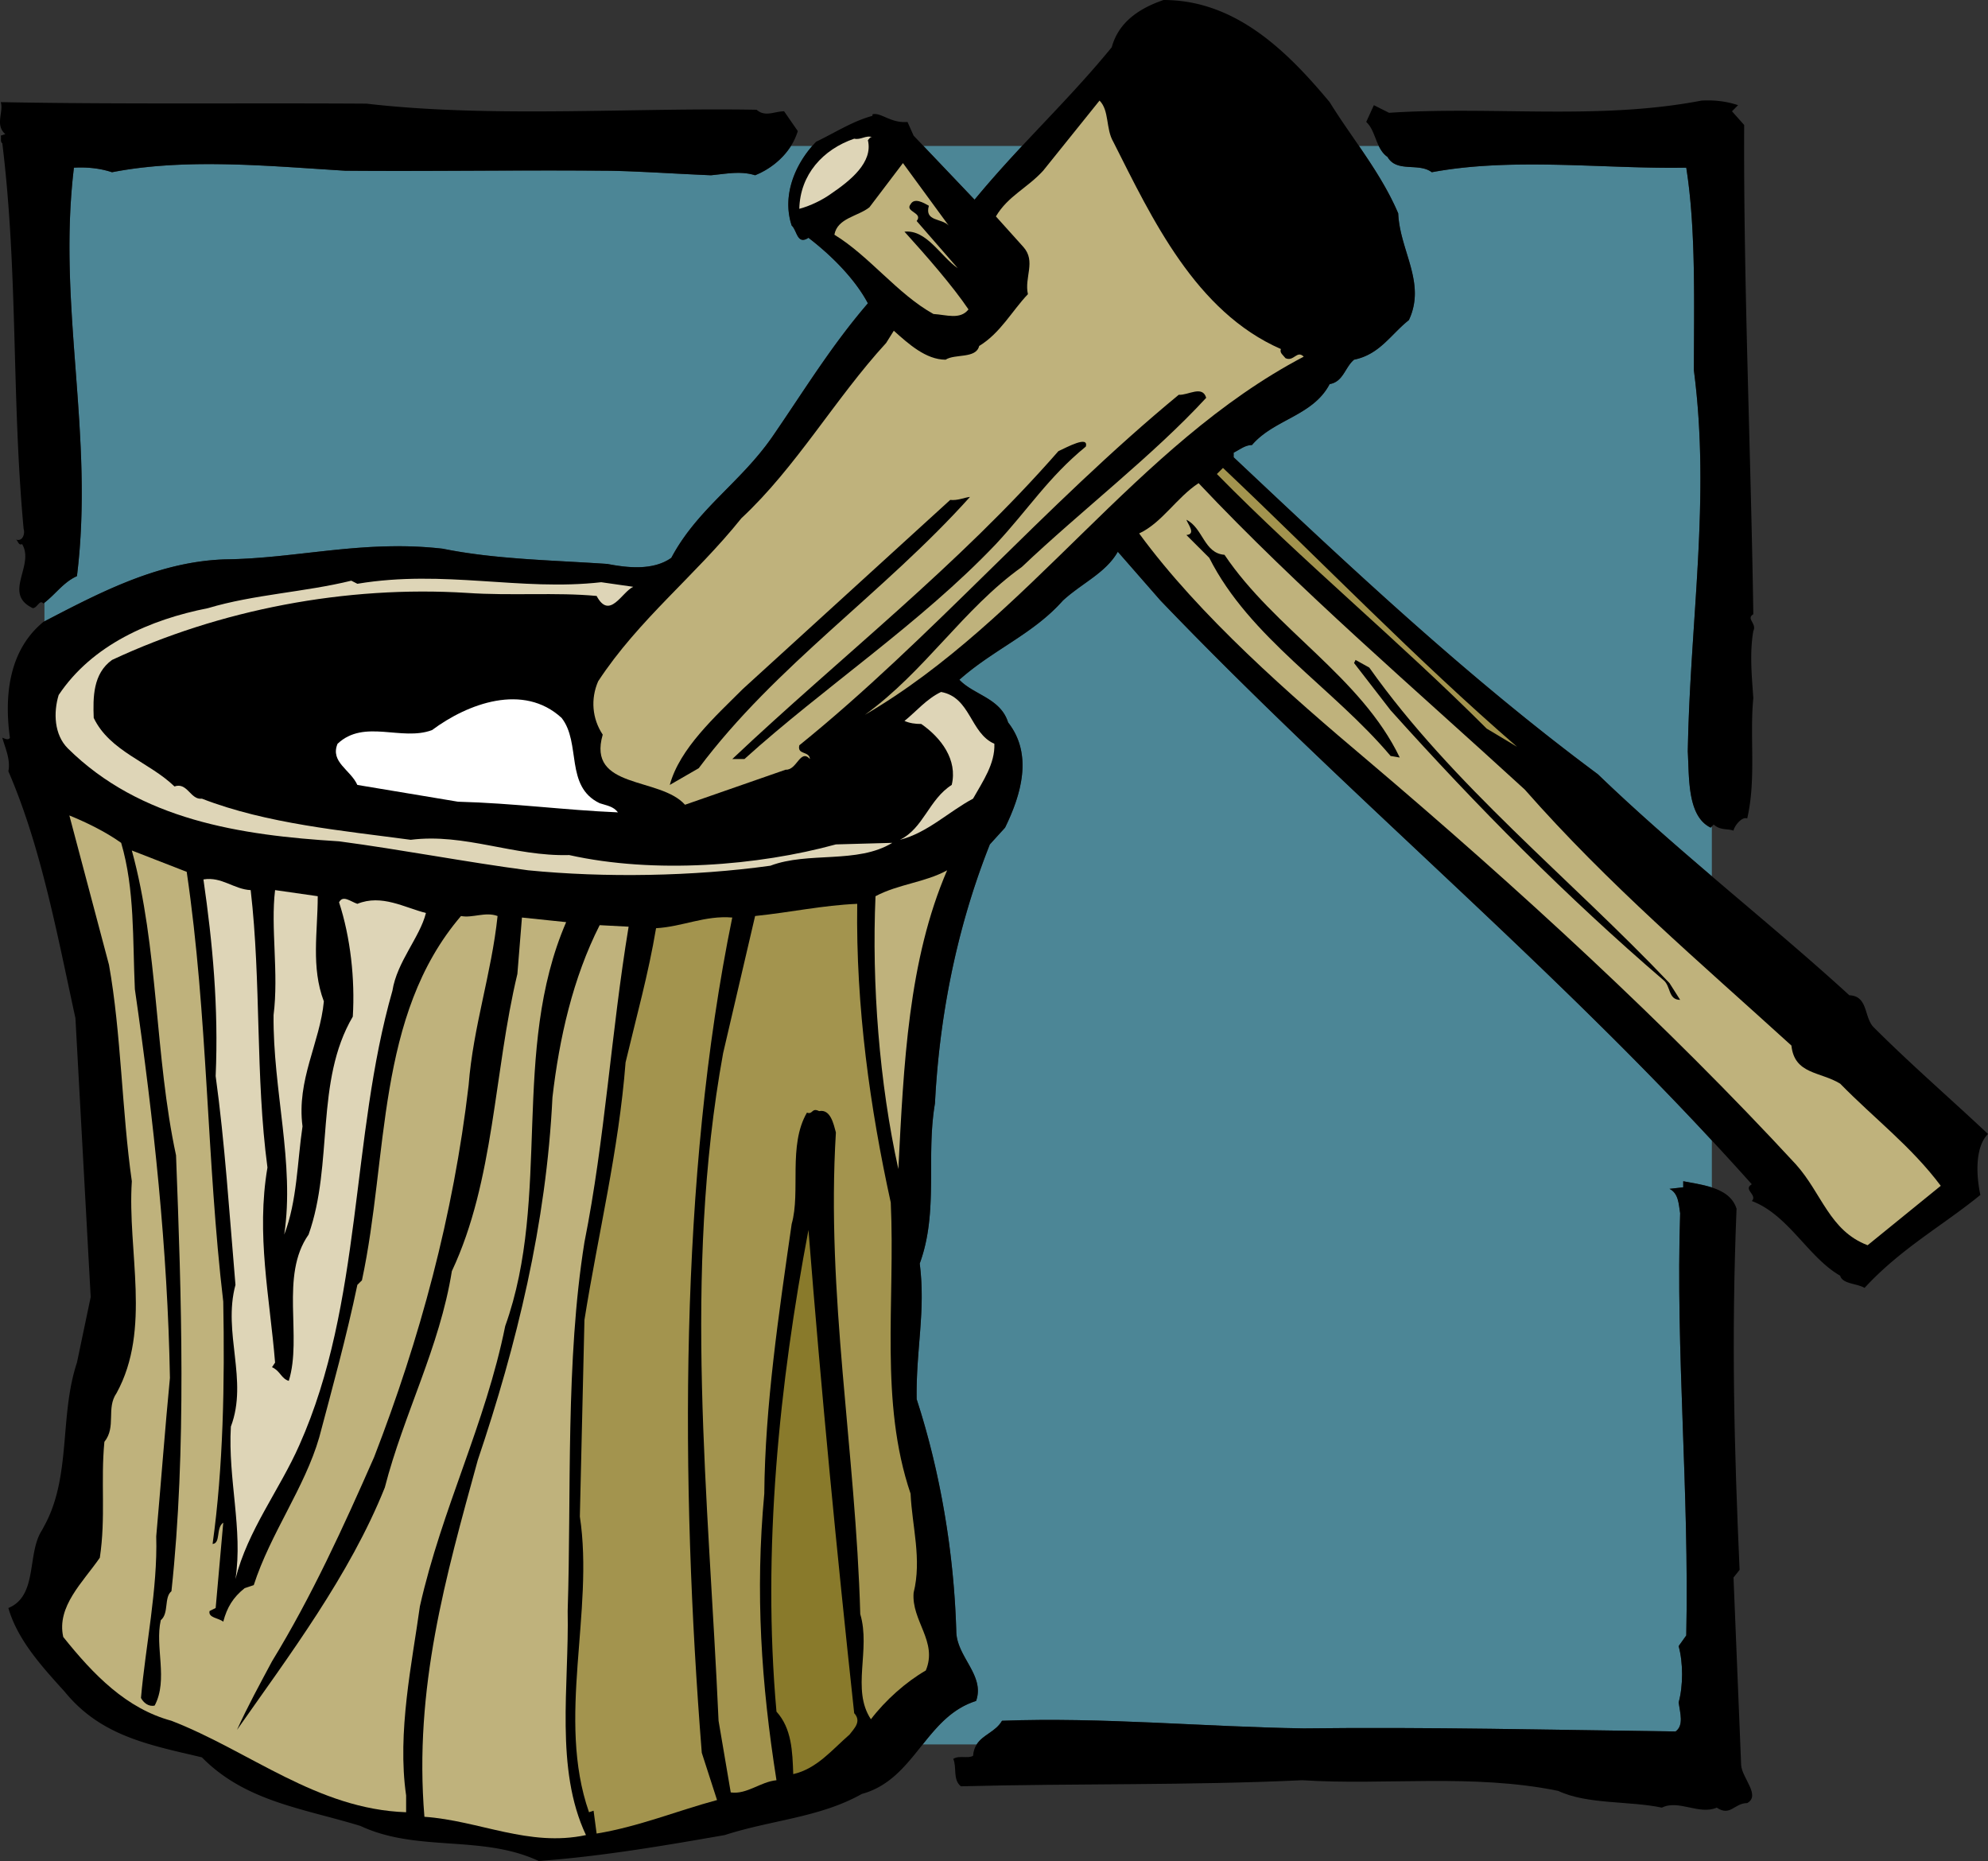
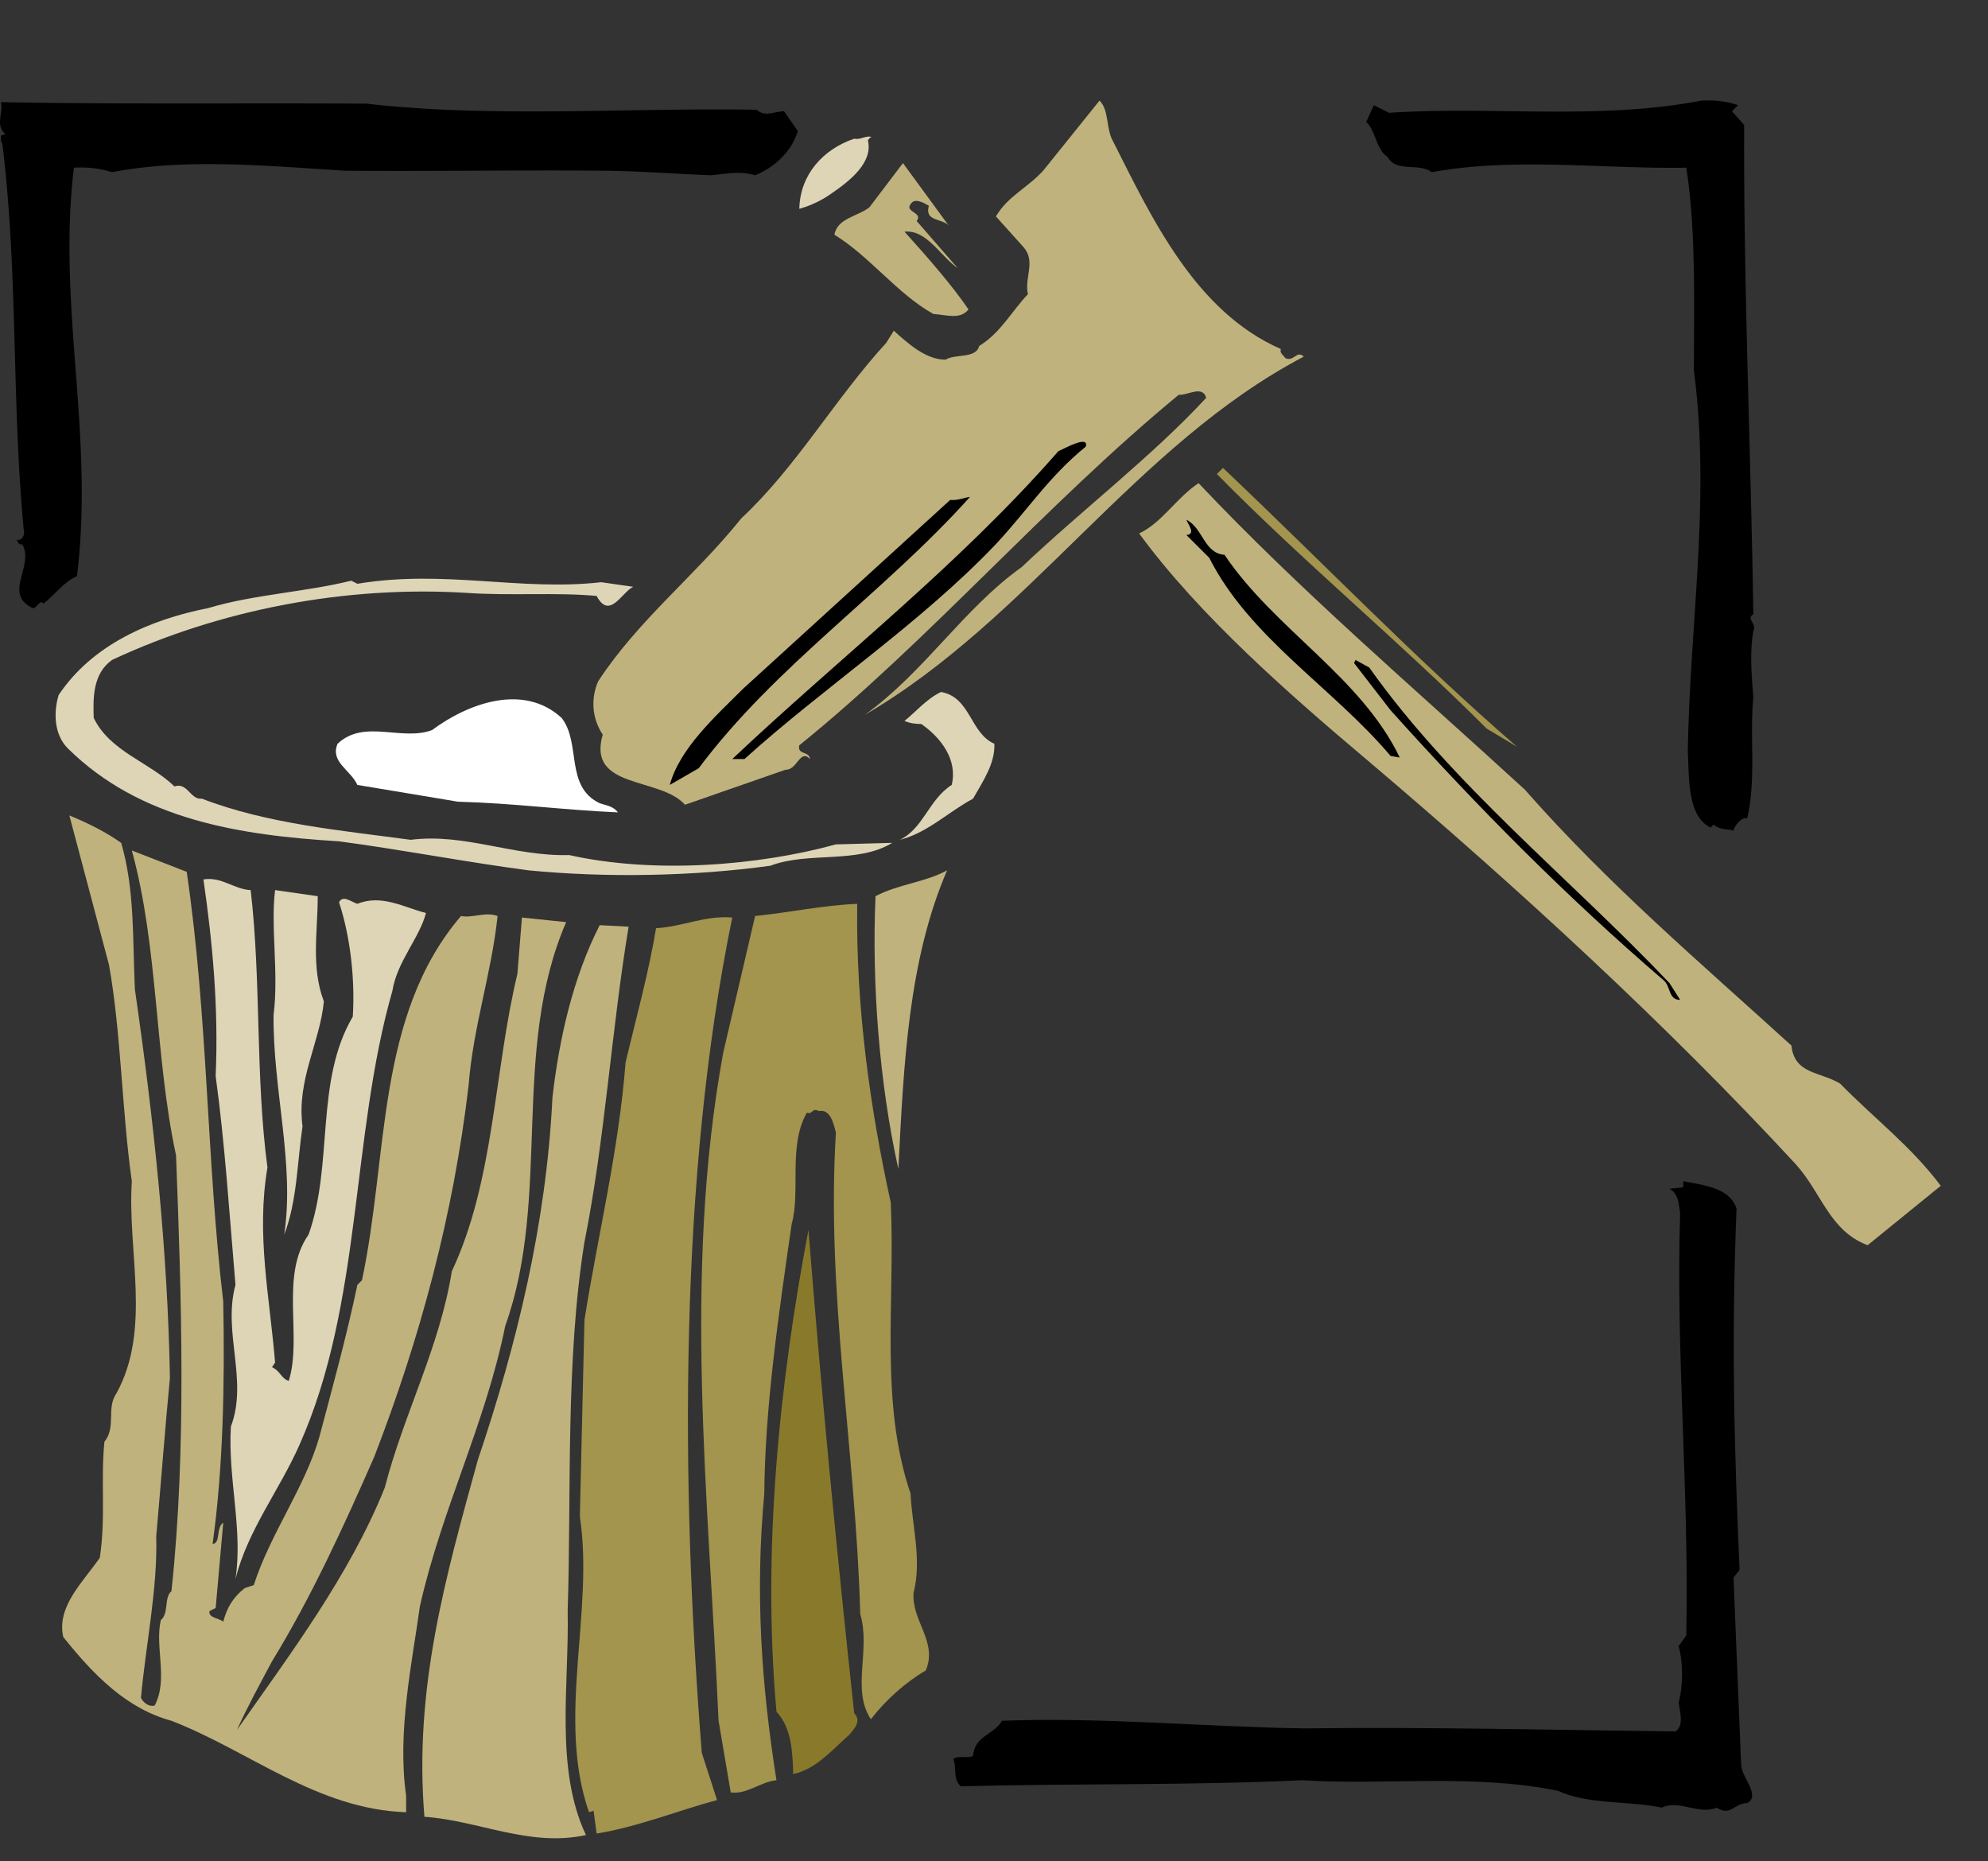
<svg xmlns="http://www.w3.org/2000/svg" width="230.11" height="215.383">
  <rect width="100%" height="100%" fill="#333333" stroke="none" />
-   <path fill="#4c8696" d="M51.243 63.504c6.086 1.234 12.613 1.324 19.05 1.762 2.294.441 5.294.796 7.41-.704 3-5.644 7.938-8.644 11.641-13.937 3.708-5.379 6.793-10.496 11.114-15.523-1.496-2.82-4.235-5.555-6.88-7.582-1.323.882-1.323-.883-1.94-1.415-1.075-3.226.18-6.687 2.378-9.214h-2.46c-.973 1.547-2.512 2.738-4.153 3.394-1.676-.527-3.262-.176-5.113 0-4.32-.176-9.172-.527-12.524-.527-9.968-.09-20.023.086-29.812 0-8.73-.531-18.434-1.5-26.988.176-1.325-.442-2.825-.618-4.41-.528-1.942 16.137 2.382 30.867.351 47.274-1.54.683-2.422 2.03-3.762 3.078v2.152c6.578-3.422 13.246-6.91 20.875-7.172 8.38-.086 15.961-2.293 25.223-1.234m111.836-26.461c-2.117 1.676-3.352 3.969-6.348 4.586-1.058.883-1.238 2.559-2.824 2.824-1.941 3.703-6.438 4.055-8.996 7.055-.793 0-1.41.531-2.117.883v.53c13.672 12.876 27.078 25.49 42.16 36.688 4.265 4.106 8.726 7.993 13.191 11.805v-5.77l-.136.141c-2.735-1.324-2.473-5.82-2.649-8.82.266-15.172 2.649-29.195.707-44.098 0-7.324.266-16.23-.883-23.46-9.347.175-20.023-1.239-29.457.527-1.5-1.149-4.058.086-5.117-1.766-.476-.328-.777-.781-1.02-1.277h-2.288c1.683 2.46 3.343 4.992 4.542 7.804.176 4.325 3.266 8.028 1.235 12.348M118.31 16.89h-11.423l5.918 6.22c1.856-2.247 3.688-4.27 5.504-6.22m16.016 52.61-4.938-5.645c-1.41 2.473-4.144 3.618-6.351 5.645-3.438 3.883-8.024 5.645-11.992 9.172 1.675 1.766 4.761 2.117 5.644 4.941 2.91 3.703 1.5 8.38-.351 12.172l-1.766 1.942c-3.707 9.347-5.82 19.492-6.352 29.984-1.058 6.176.442 12.527-1.761 18.523.703 5.555-.442 9.88-.356 15.7 2.735 8.378 4.325 17.816 4.586 26.812 0 3 3.356 5.117 2.293 8.113-2.77.871-4.496 2.926-6.18 5.032h6.25c.723-1.145 2.188-1.454 2.93-2.739 11.555-.437 23.285.707 34.926.883 14.465-.176 28.754.176 43.043.356.969-.707.527-2.118.352-3.356.53-1.937.53-4.586 0-6.523l.882-1.235c.352-16.757-1.234-32.722-.707-48.863-.175-1.059-.175-2.293-1.234-2.824l1.59-.176v-.703c1.039.2 2.234.371 3.312.719v-5.442c-20.472-22.054-42.828-40.597-63.82-62.488" />
-   <path d="M230.11 131.242c-4.41-4.148-8.906-8.027-13.23-12.347-1.145-1.149-.618-3.618-2.82-3.708-5.079-4.64-10.497-9.152-15.915-13.773-4.465-3.812-8.926-7.7-13.191-11.805-15.082-11.199-28.488-23.812-42.16-36.687v-.531c.707-.352 1.324-.883 2.117-.883 2.558-3 7.055-3.352 8.996-7.055 1.586-.266 1.766-1.941 2.824-2.824 2.996-.617 4.23-2.91 6.348-4.586 2.031-4.32-1.059-8.023-1.235-12.348-1.199-2.812-2.859-5.343-4.542-7.804-1.168-1.704-2.348-3.375-3.395-5.07C149.055 6 143.059 0 134.68 0c-2.824.969-5.203 2.559-5.996 5.469-3.382 4.136-6.84 7.629-10.375 11.422-1.816 1.949-3.648 3.972-5.504 6.218l-5.918-6.218-1.136-1.192-.707-1.586c-1.938.176-3.086-1.148-4.055-.883v.176c-2.293.617-4.324 1.942-6.527 3-.153.157-.301.32-.446.485-2.199 2.527-3.453 5.988-2.379 9.214.618.532.618 2.297 1.942 1.415 2.644 2.027 5.383 4.761 6.879 7.582-4.32 5.027-7.406 10.144-11.114 15.523-3.703 5.293-8.64 8.293-11.64 13.938-2.117 1.5-5.117 1.144-7.41.703-6.438-.438-12.965-.528-19.051-1.762-9.262-1.059-16.844 1.148-25.223 1.234-7.629.262-14.297 3.75-20.875 7.172l-.117.059c-3.883 3.176-4.586 8.293-3.883 13.41-.176.351-.617.086-.879 0 .352 1.234.97 2.555.703 3.879 1.754 4.062 3.063 8.304 4.176 12.629 1.36 5.254 2.426 10.625 3.586 15.949l1.766 32.277-1.59 7.586c-2.05 6.156-.637 13.137-3.762 18.863-.097.18-.187.364-.293.543-1.765 2.735-.441 7.582-3.883 8.997.747 2.601 2.364 4.898 4.176 7.043.77.91 1.567 1.792 2.352 2.656 2.777 3.414 6.195 5 9.887 6.09 1.941.574 3.953 1.011 5.988 1.496 5.027 5.117 11.73 5.91 18.347 7.937 6.614 3.086 14.024.973 20.637 4.059 7.235-.531 14.465-1.766 21.52-3 5.468-1.762 11.027-2.028 15.879-4.762 3.277-.89 5.136-3.344 7.047-5.73 1.683-2.106 3.41-4.16 6.18-5.032 1.062-2.996-2.294-5.113-2.294-8.113-.261-8.996-1.851-18.433-4.586-26.812-.086-5.82 1.059-10.145.356-15.7 2.203-5.996.703-12.347 1.761-18.523.532-10.492 2.645-20.637 6.352-29.984l1.766-1.942c1.851-3.793 3.261-8.469.351-12.172-.883-2.824-3.969-3.175-5.644-4.941 3.968-3.527 8.554-5.29 11.992-9.172 2.207-2.027 4.941-3.172 6.351-5.645l4.938 5.645c20.992 21.89 43.348 40.434 63.82 62.488a336.507 336.507 0 0 1 4.625 5.075c-1.058.617.703 1.234 0 1.937 4.235 1.59 6.528 6.527 10.23 8.645.266.972 1.942.882 2.821 1.41 4.234-4.586 9.086-7.23 13.406-10.758-.441-2.027-.703-5.469.883-7.055" />
  <path fill="#bfb27c" d="M148.794 41.453c-.266-.351-.707-.617-.532-1.058-9.878-4.32-14.906-15.083-19.402-23.989-.883-1.5-.441-3.617-1.59-4.765l-6.527 8.117c-1.852 2.027-4.055 2.91-5.469 5.289l3.176 3.531c1.5 1.676.09 3.527.531 5.469-1.851 1.937-3.176 4.496-5.644 5.996-.356 1.5-2.825.883-3.883 1.586-2.293 0-4.32-1.852-5.996-3.352l-.883 1.41c-5.91 6.442-10.406 14.38-16.758 20.29-5.293 6.613-11.906 11.73-16.582 18.875-.883 2.027-.703 4.32.531 6.171-1.851 6.352 6.614 4.852 9.524 8.114l11.644-4.055c1.32.086 1.676-2.469 2.82-1.234-.085-.973-1.5-.442-1.234-1.59 15.172-12.258 28.403-27.781 43.922-40.57 1.059.09 2.735-1.145 3.176.351-6.086 6.617-14.465 13.055-21.344 19.582-6.789 4.852-11.2 12.082-18.168 17.11 19.051-11.114 31.313-31.223 50.801-41.454-.793-.793-1.145.618-2.113.176" />
  <path fill="#bfb27c" d="M77.528 90.844c1.145-4.23 5.29-7.938 8.465-11.114l23.992-21.87c.879.09 1.586-.266 2.293-.352C102.31 68.62 89.786 77 80.88 88.906l-3.352 1.938m48.156-39.16c-4.324 3.527-6.703 7.32-10.41 11.289-8.73 9.175-19.93 16.582-29.105 24.875h-1.41c12.523-11.82 26.105-22.317 37.75-35.633.968-.442 3.527-1.852 3.175-.531" />
  <path d="M160.61 18.168c1.059 1.852 3.617.617 5.117 1.766 9.434-1.766 20.11-.352 29.457-.528 1.149 7.23.883 16.137.883 23.461 1.942 14.903-.441 28.926-.707 44.098.176 3-.086 7.496 2.649 8.82l.136-.14.215-.215c.793.707 1.586.441 2.293.707.086-.528.969-1.676 1.586-1.41 1.059-4.586.266-9.438.707-13.938-.176-2.559-.441-5.203 0-7.758.441-.883-.883-1.414 0-1.941-.266-18.258-1.148-38.457-1.059-56.625l-1.41-1.586.703-.707c-1.32-.442-2.734-.617-4.23-.531-11.906 2.296-24.168.62-36.164 1.414l-1.762-.883-.883 1.941c.758.7.98 1.817 1.45 2.778.242.496.543.949 1.02 1.277M8.555 19.406c1.586-.09 3.086.086 4.41.528 8.555-1.676 18.258-.707 26.989-.176 9.789.086 19.844-.09 29.812 0 3.352 0 8.203.351 12.524.527 1.851-.176 3.437-.527 5.113 0 1.64-.656 3.18-1.848 4.152-3.394a7.07 7.07 0 0 0 .79-1.72l-1.586-2.292c-1.059 0-2.207.703-3.176-.176-14.38-.265-30.696.969-45.16-.707-13.668-.09-28.754.086-42.336-.176.355 1.145-.703 2.645.53 3.703l-.53.176c.09.266-.086.707.18.883 1.85 15.082 1.054 29.371 2.468 44.629.176.527-.09 1.5-.883 1.234.266.176.266.707.707.528 1.496 2.472-2.293 5.734 1.235 7.41.527 0 .793-1.059 1.234-.531.043-.028.078-.063.117-.094 1.34-1.047 2.223-2.395 3.762-3.078 2.031-16.407-2.293-31.137-.352-47.274" />
  <path fill="#ded5b7" d="M100.458 16.227c.176-.176.265-.438.531-.352-.797-.262-1.324.352-2.117.176-3.617 1.238-6.262 4.148-6.352 8.117 1.324-.355 2.735-1.059 3.703-1.766 2.207-1.5 4.852-3.617 4.235-6.175" />
  <path fill="#bfb27c" d="M112.102 35.809c-1.851-2.735-4.851-6.172-7.41-8.996 2.559-.266 4.145 2.824 6.172 4.234l-4.762-5.469c.793-.973-1.41-1.058-.703-1.941.442-.793 1.496-.176 2.117.175-.53 1.856 1.496 1.415 2.293 2.293l-5.293-7.23-3.882 5.117c-1.32 1.055-3.704 1.235-4.055 3.172 4.055 2.473 7.32 6.883 11.465 9.176 1.5.086 3.086.703 4.058-.531" />
  <path d="M122.509 52.215c-11.645 13.316-25.227 23.812-37.75 35.633h1.41c9.175-8.293 20.375-15.7 29.105-24.875 3.707-3.97 6.086-7.762 10.41-11.29.352-1.32-2.207.09-3.175.532" />
  <path fill="#a3944e" d="M140.852 54.86c10.055 10.23 20.992 19.226 31.223 29.46l3.527 2.114c-11.726-10.141-22.578-21.43-34.043-32.278l-.707.703" />
  <path fill="#bfb27c" d="M213 125.418c-2.292-1.41-5.292-1.059-5.644-4.41-10.762-9.79-21.168-18.61-30.87-29.633-12.79-11.73-26.017-23.02-37.75-35.457-2.556 1.676-4.231 4.586-6.88 5.82 6.969 9.528 17.465 18.7 26.461 26.285 17.375 14.73 34.66 30.606 49.567 46.747 3 3.351 3.882 7.671 8.293 9.347l8.464-6.879c-3.437-4.586-7.672-7.761-11.64-11.82" />
-   <path fill="#bfb27c" d="M160.962 87.492c-6.614-7.847-16.317-13.668-20.989-22.93l-2.648-2.644c1.148-.09.176-1.238 0-1.766 1.941.97 2.027 3.88 4.41 4.059 5.82 8.64 15.79 14.11 20.285 23.46l-1.058-.179m31.574 25.934c-11.2-9.617-21.52-20.024-31.574-31.223l-4.23-5.469.175-.355 1.586.883c9.613 13.582 23.285 24.433 34.75 36.515l1.234 1.942c-1.41 0-1.058-1.59-1.941-2.293" />
  <path d="M112.278 57.508c-.707.086-1.414.441-2.293.351L85.993 79.73c-3.176 3.176-7.32 6.883-8.465 11.114l3.352-1.938C89.786 77 102.31 68.621 112.278 57.508m29.457 6.702c-2.383-.179-2.469-3.089-4.41-4.058.176.528 1.148 1.676 0 1.766l2.648 2.645c4.672 9.261 14.375 15.082 20.989 22.93l1.058.179c-4.496-9.352-14.465-14.82-20.285-23.461" />
  <path fill="#ded5b7" d="M61.122 100.723c8.906.882 19.14.707 28.047-.528 4.41-1.675 10.054-.175 14.113-2.648l-6.527.18c-8.996 2.468-20.993 3.437-30.871 1.234-6.438.176-12.082-2.559-18.344-1.766-7.852-1.058-16.672-1.851-24.168-4.761-1.324.175-1.676-1.942-3.176-1.414-2.91-2.82-7.496-4.055-9.348-7.934-.09-2.383-.09-5.117 2.118-6.707 12.437-5.82 27.078-8.64 41.101-7.758 5.113.352 10.317-.09 14.992.352 1.5 2.82 2.91-.442 4.235-1.059l-3.703-.531c-9.352 1.062-18.172-1.496-28.227.18l-.703-.356c-5.383 1.324-11.29 1.59-16.582 3.176-6.703 1.324-13.406 4.234-17.29 10.055-.616 2.027-.527 4.585 1.06 6.175 8.378 8.29 19.933 10.055 31.398 10.758 7.324.973 14.555 2.383 21.875 3.352" />
  <path d="m158.493 77.262-1.586-.883-.176.355 4.23 5.47c10.055 11.198 20.376 21.605 31.575 31.222.883.703.531 2.293 1.941 2.293l-1.234-1.942c-11.465-12.082-25.137-22.933-34.75-36.515" />
  <path fill="#ded5b7" d="M108.927 80.086c-1.676.793-2.91 2.293-4.235 3.352.617.265 1.235.351 1.942.351 2.293 1.59 4.23 4.145 3.527 7.055-2.645 1.676-3.266 5.027-6 6.351 3.176-.793 5.648-3.261 8.469-4.761 1.148-2.028 2.558-4.059 2.468-6.352-2.82-1.234-2.734-5.379-6.171-5.996" />
  <path fill="#fff" d="M50.009 84.496c-3.528 1.324-7.852-1.324-10.938 1.586-.879 2.117 1.5 3 2.293 4.762l11.645 1.941c6.527.176 12.257.969 18.52 1.235-.528-.707-1.321-.793-2.118-1.06-4.055-1.94-2.117-6.964-4.406-9.874-4.414-4.059-10.852-1.676-14.996 1.41" />
  <path fill="#bfb27c" d="M48.598 185.922c2.559-11.375 7.586-21.078 9.88-32.453 5.378-14.996.616-31.844 7.054-46.746l-5.117-.532-.528 6.528c-2.734 11.379-2.648 23.902-7.585 34.398-1.41 8.82-5.555 16.492-7.762 25.047-4.059 10.145-11.113 19.492-17.11 28.047 1.235-2.734 2.645-5.29 4.055-7.938 4.59-7.496 8.293-15.609 11.82-23.636 5.293-13.672 9.172-27.961 10.938-43.04.527-6.792 2.644-12.878 3.351-19.581-1.41-.528-2.91.265-4.234 0-9.879 11.554-8.379 27.78-11.465 42.16l-.531.527c-1.234 5.91-2.91 11.996-4.41 17.64-1.676 5.821-5.645 11.114-7.582 17.11l-1.059.356c-1.324 1.058-2.031 2.203-2.472 3.878-.528-.44-1.762-.44-1.586-1.234l.707-.351.879-9.88c-.88.618-.262 2.38-1.235 2.47 1.235-8.82 1.414-18.7 1.235-28.047-1.938-16.407-1.762-32.989-4.23-49.743l-6.352-2.472c3.085 11.203 2.644 23.812 5.117 35.28.617 16.227 1.234 34.044-.532 50.45-.882.707-.265 2.559-1.234 3.352-.707 3.086.883 6.879-.707 9.879-.703.175-1.32-.356-1.586-.883.527-5.996 1.942-12.613 1.766-18.7.527-5.906 1.054-12.874 1.586-18.343-.266-14.817-1.852-29.723-4.059-44.985-.266-5.73 0-11.55-1.586-16.933-1.851-1.32-4.058-2.379-5.996-3.172l4.586 17.285c1.41 7.852 1.496 17.024 2.645 25.05-.532 8.114 2.293 17.11-1.766 24.517-1.234 1.765 0 3.882-1.41 5.644-.442 4.59.176 8.734-.528 13.41-1.941 2.82-5.027 5.64-4.234 9.172 3.527 4.41 7.32 8.29 12.523 9.7 9.086 3.527 16.848 10.234 27.165 10.585v-1.941c-1.059-7.32.707-15.434 1.59-21.875m55.386-50.625c.617-12.082 1.149-24.164 5.645-34.574-2.555 1.41-5.645 1.59-8.29 3-.44 10.144.442 21.609 2.645 31.574" />
  <path fill="#ded5b7" d="M34.66 167.227c7.321-16.407 5.911-35.633 10.763-52.567.527-3.351 3.175-6.176 3.879-8.996-2.47-.617-5.114-2.207-7.938-1.059-.793-.265-1.676-1.058-2.117-.175 1.324 4.054 1.855 8.906 1.59 13.226-4.41 7.5-2.207 17.024-5.118 25.227-3.351 4.762-.703 11.82-2.292 16.933-.883-.265-.97-1.144-1.942-1.586l.356-.53c-.618-7.587-2.207-14.817-.883-22.579-1.41-10.582-.707-21.433-1.942-32.105-1.937-.086-3.351-1.586-5.468-1.235 1.058 7.32 1.765 14.817 1.414 22.758 1.058 7.672 1.586 15.875 2.293 24.164-1.5 5.559 1.5 11.027-.532 16.406-.351 6.086 1.414 11.907.532 17.641 1.41-5.645 5.113-10.32 7.406-15.523" />
  <path fill="#ded5b7" d="M32.9 142.883c1.5-3.883 1.5-8.38 2.116-12.524-.707-5.382 2.028-9.703 2.47-14.464-1.5-3.97-.708-8.028-.708-12.172l-4.937-.707c-.532 4.324.441 9.613-.176 14.464-.09 8.645 2.469 17.2 1.234 25.403" />
  <path fill="#a3944e" d="M103.106 139.18c-2.383-10.848-4.058-22.668-3.883-34.575-4.058.176-7.586.97-11.82 1.41L83.7 121.892c-4.672 25.668-1.676 51.421-.527 77.261l1.41 8.293c1.851.266 3.441-1.234 5.293-1.41-1.766-11.203-2.473-21.7-1.41-33.164.086-10.144 1.675-20.816 3.171-31.223 1.059-3.703-.441-9.085 1.766-12.878.703.265.527-.618 1.41-.176 1.324-.262 1.676 1.5 1.942 2.469-1.149 18.789 2.293 36.78 2.82 55.742 1.234 4.148-1.059 8.734 1.234 12.172 1.676-2.204 4.059-4.32 6.352-5.645 1.41-3.352-1.676-5.734-1.41-8.996.968-3.879-.176-7.672-.352-11.465-3.617-10.672-1.765-22.14-2.293-33.691" />
  <path fill="#a3944e" d="M84.759 106.191c-3.176-.265-5.73 1.059-8.82 1.235-.884 5.293-2.294 10.32-3.528 15.523-.793 10.23-3.176 19.844-4.762 29.813l-.531 22.754c1.676 11.027-2.734 23.375 1.059 34.222l.53-.175.352 2.644c4.852-.793 9.348-2.644 13.938-3.879l-1.766-5.469c-2.469-31.136-2.644-66.59 3.528-96.668" />
  <path fill="#bfb27c" d="M65.708 186.453c.441-13.672-.266-28.93 1.941-42.687 2.38-11.907 3.086-24.254 5.113-36.516l-3.351-.176c-3.086 6.086-4.672 13.055-5.465 19.934-.707 14.64-4.148 28.664-8.644 41.98-3.708 13.496-7.41 26.371-6.176 41.278 6.351.441 12.086 3.53 18.699 2.117-3.617-7.672-1.941-17.285-2.117-25.93" />
  <path d="m194.833 137.414-1.59.176c1.059.531 1.059 1.765 1.234 2.824-.527 16.14 1.059 32.106.707 48.863l-.882 1.235c.53 1.937.53 4.586 0 6.523.175 1.238.617 2.649-.352 3.356-14.29-.18-28.578-.532-43.043-.356-11.64-.176-23.371-1.32-34.926-.883-.742 1.286-2.207 1.594-2.93 2.739-.222.347-.378.765-.421 1.32-.618.352-1.586-.09-2.293.352.441.972-.086 2.382.882 3.175 13.583-.351 26.282-.086 39.512-.703 9.613.617 19.758-.797 29.637 1.235 3.351 1.585 8.289 1.144 11.992 1.937 1.942-.969 4.324.883 6.352 0 1.59 1.059 2.027-.527 3.527-.527 1.59-.883-.617-2.91-.703-4.41l-.883-21.696.703-.883c-.617-13.937-.969-26.726-.351-41.808-.434-1.348-1.559-2.031-2.86-2.453-1.078-.348-2.273-.52-3.312-.72v.704" />
  <path fill="#897a2b" d="M98.872 198.273c-2.031-18.789-3.793-36.957-5.293-55.921-3.352 17.64-5.379 37.046-3.703 55.742 1.761 1.941 1.851 4.586 1.941 7.234 2.73-.617 4.496-2.824 6.524-4.586.53-.707 1.414-1.5.53-2.469" />
</svg>